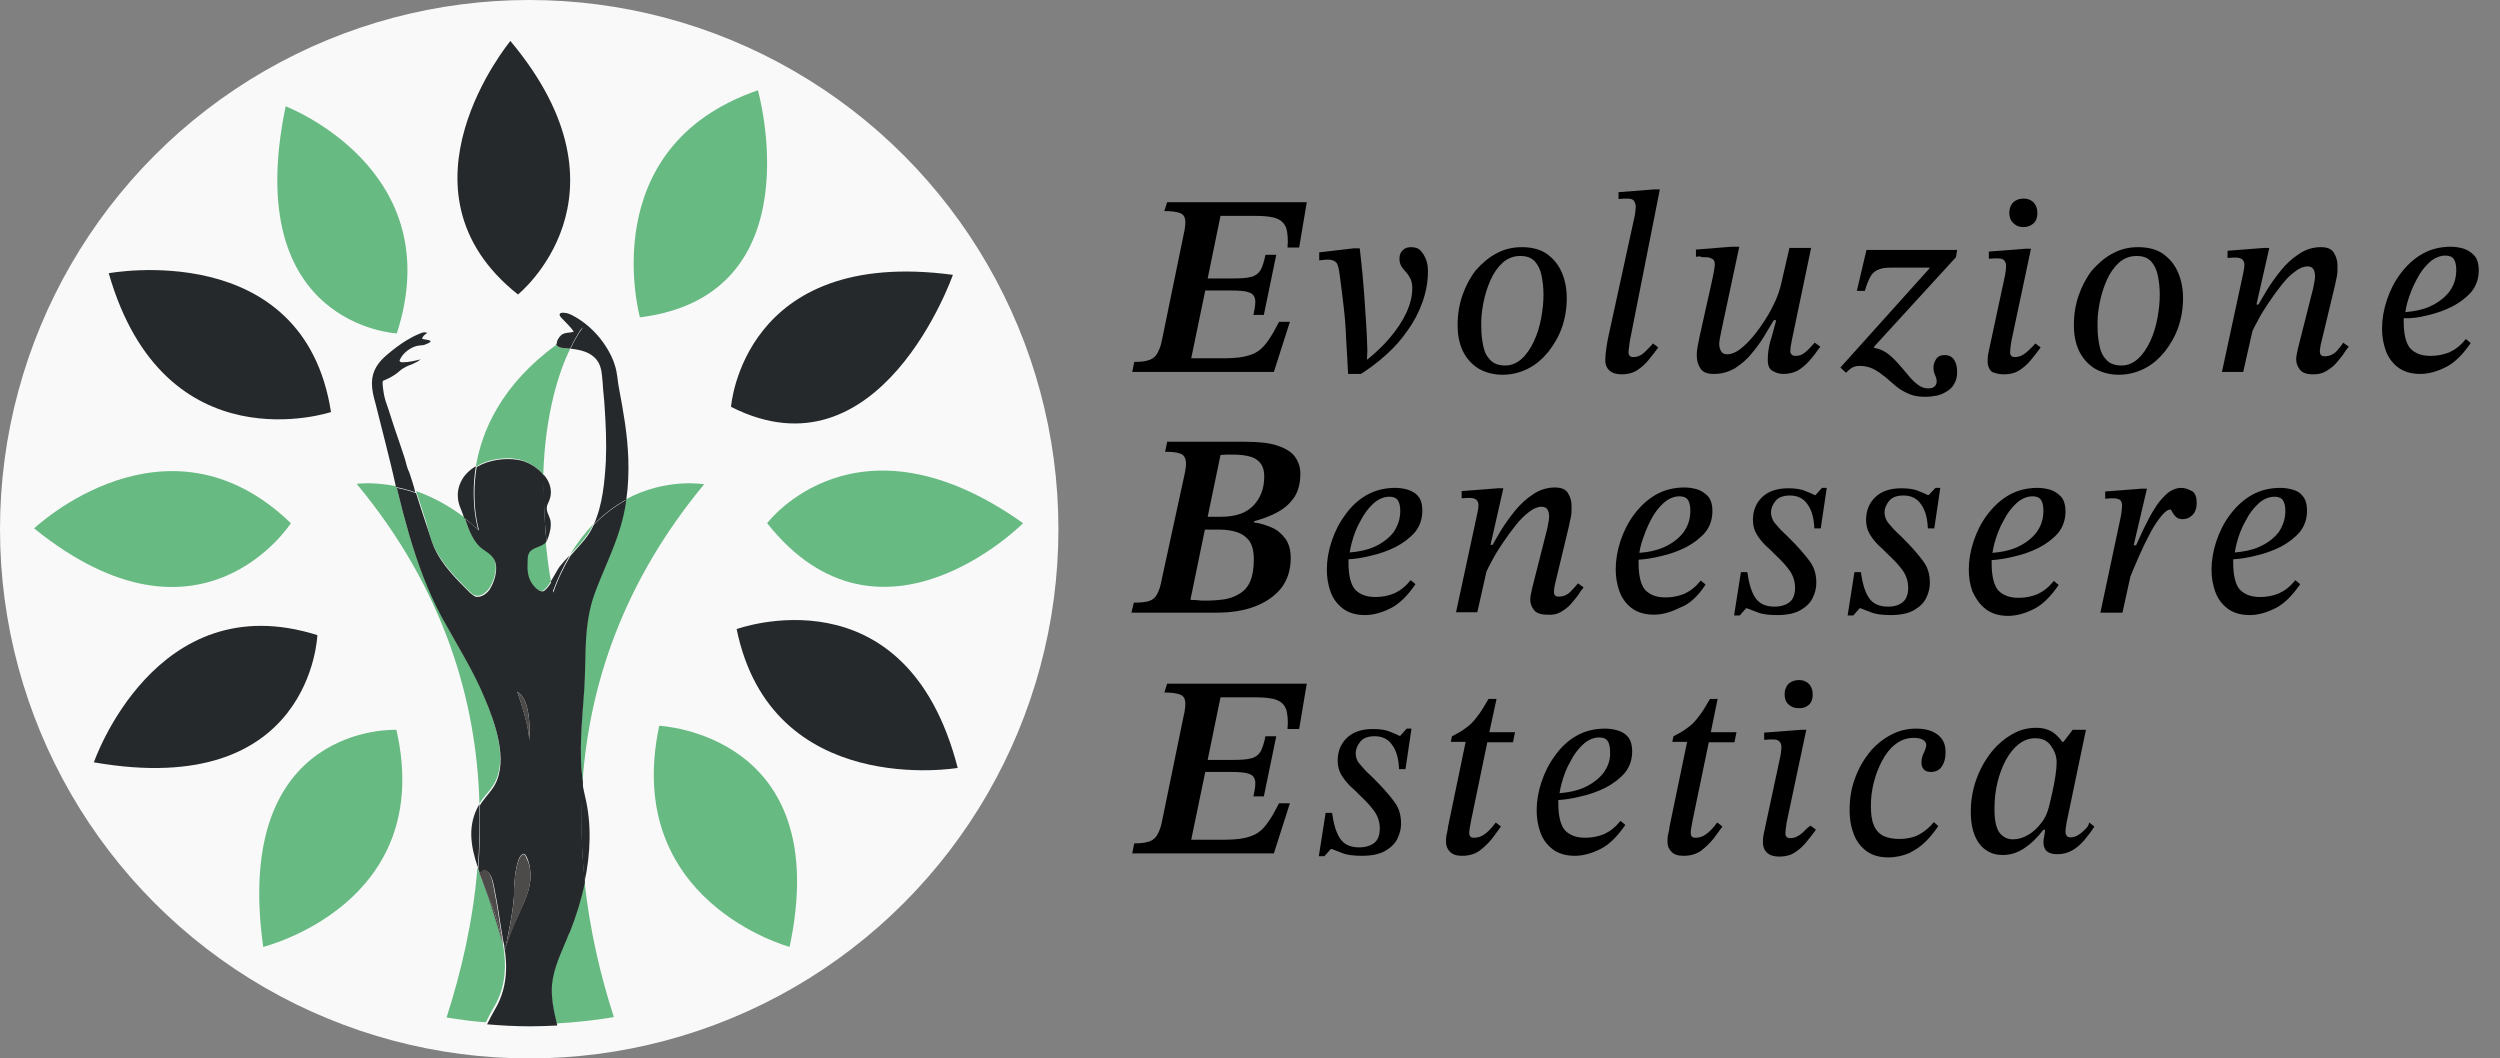
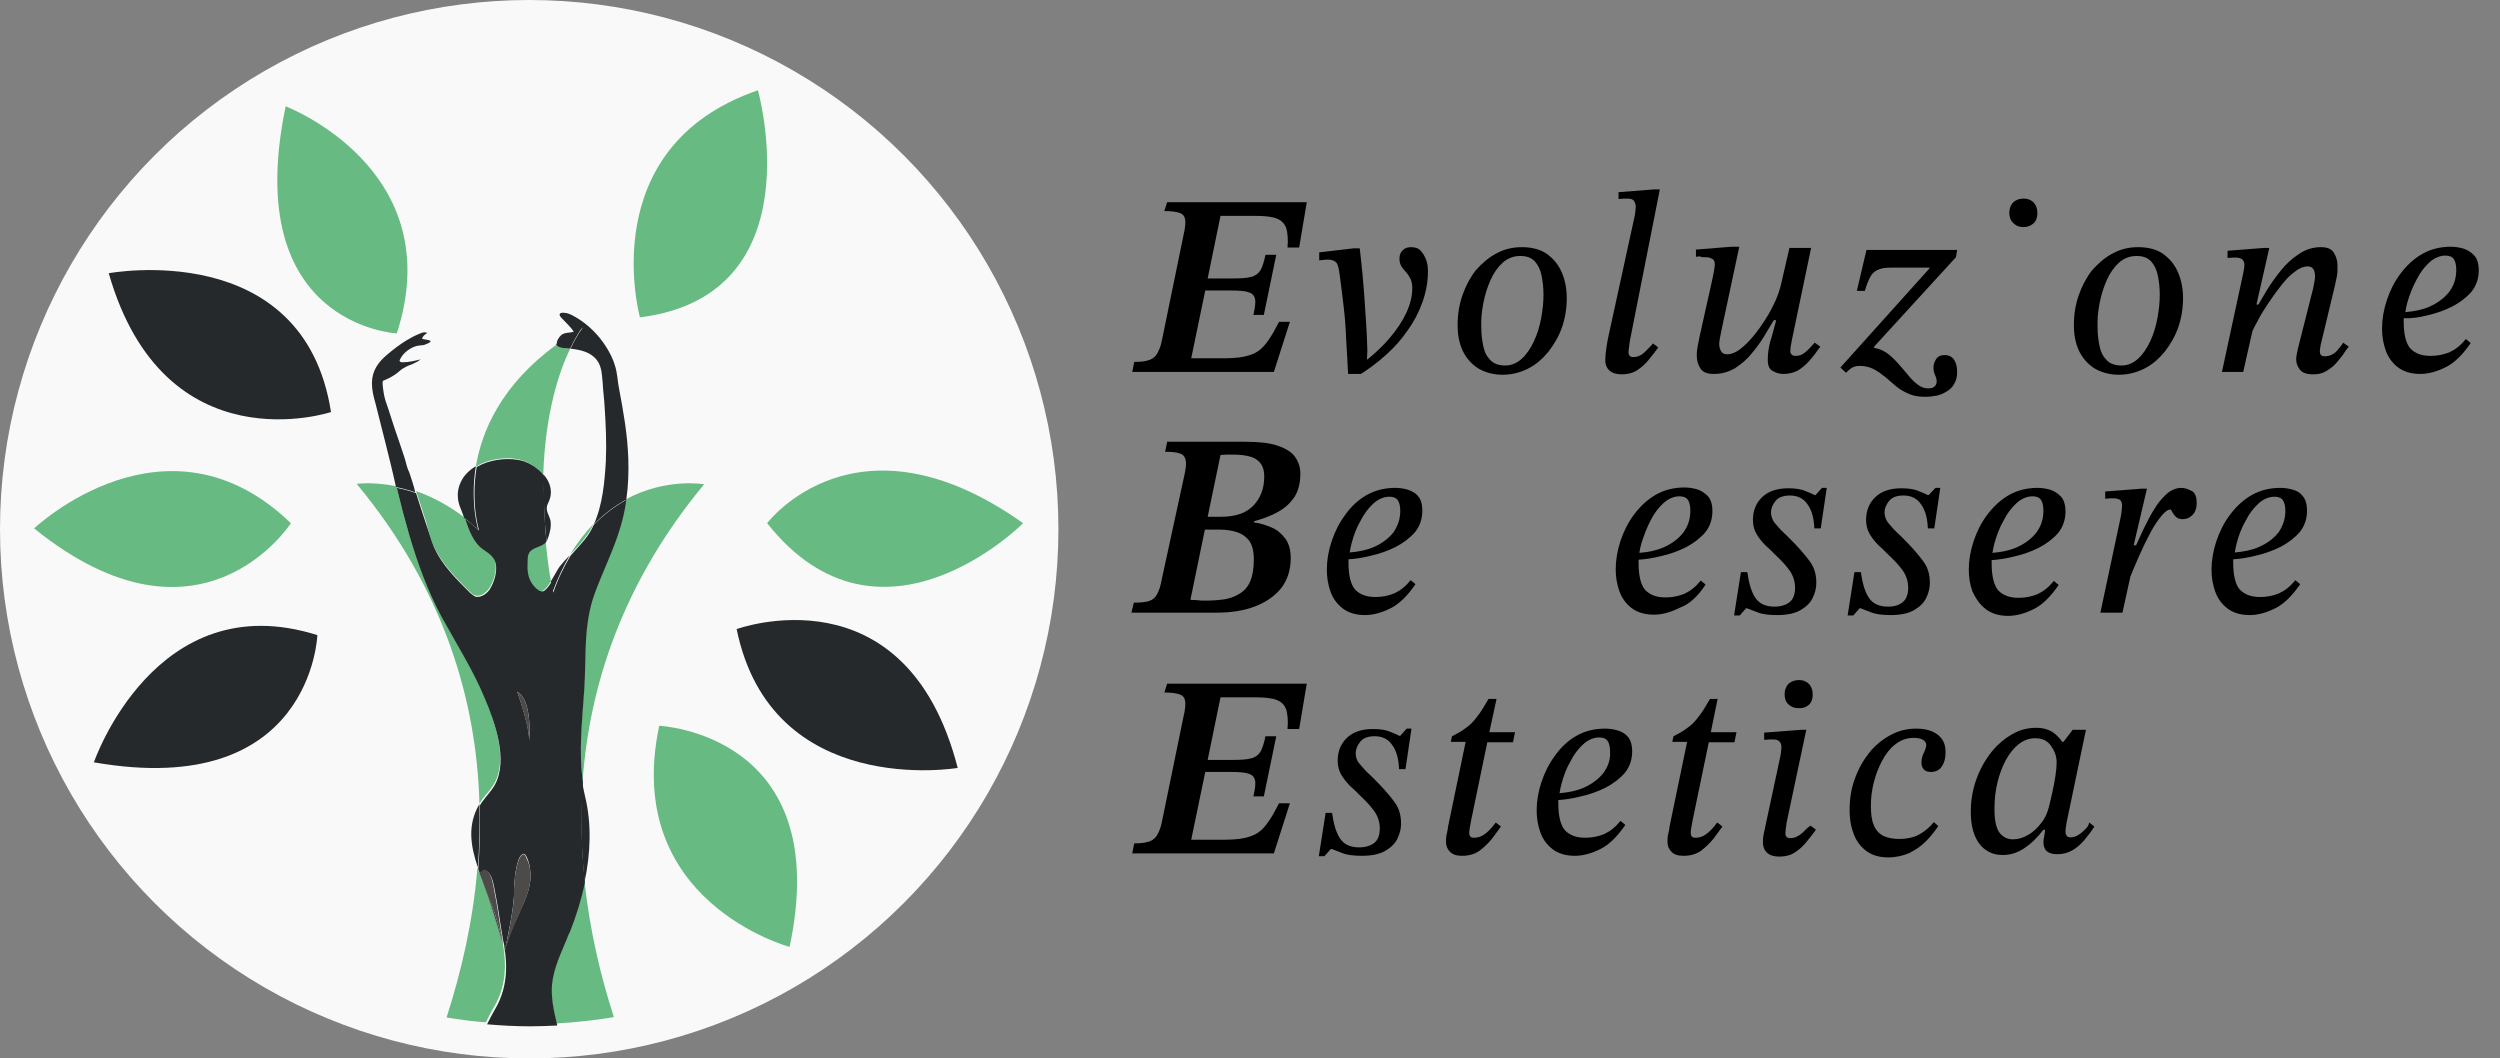
<svg xmlns="http://www.w3.org/2000/svg" version="1.1" id="Livello_2" x="0px" y="0px" viewBox="0 0 623.1 263.8" overflow="visible" xml:space="preserve">
  <rect x="0" y="0" width="623.1" height="263.8" fill="#808080" stroke="none" />
  <circle fill="#F9F9F9" cx="131.9" cy="131.9" r="131.9" />
  <g>
    <path fill="none" d="M150.6,101.5c-0.1-2.1-0.4-4.1-0.5-6.2c-0.1-1.9-0.2-3.9-1.4-5.5c-1.6-2.1-4.1-2.6-6.6-2.9   c-2.7,5.6-6.2,15.9-6.7,31.4c1.6,1.9,2.3,4.4,1.1,6.8c-0.9,2,0.1,2.7,0.5,4.5c0.2,0.7,0.1,1.4,0,2.1c-0.2,1.1-0.5,2.1-1.1,3   c0,0,0,0-0.1,0.1c0.3,3.2,0.7,6.5,1.3,10c0.9-1.5,1.8-3.2,2.3-3.8c0.8-1,1.6-1.9,2.5-2.8c1.8-3,3.8-5.5,5.8-7.6   c2.2-4.8,2.7-10.7,3-15.7C151.1,110.5,151,106,150.6,101.5z" />
    <path fill="none" d="M131.9,8.5C63.8,8.5,8.6,63.6,8.5,131.7c0.1-0.1,33-31.2,64-1.3c0,0-22.4,34.8-64,1.3c0,0.1,0,0.1,0,0.2   c0,61.2,44.5,111.9,102.9,121.7c3.6-11.2,6.5-23.9,7.7-37.4c-1.8-5.3-2.6-10.6,0.4-15.8c-0.7-25.6-8.7-53.3-30.6-79.7   c0,0,4-0.7,9.9,0.6c-0.9-3.6-1.7-7.2-2.6-10.9c-0.8-3.3-1.7-6.6-2.5-9.9c-0.4-1.7-0.8-3.4-0.9-5.1c0-3.1,1.6-5.2,3.9-7.2   c1.5-1.2,3-2.4,4.6-3.4c0.8-0.5,1.7-1,2.6-1.4c0.8-0.4,1.8-1,2.7-0.5c-0.5,0.1-1.2,0.8-1.3,1.4c0.6,0.3,1.6,0.2,2.1,0.6   c0.4,0.2-1.6,1-1.7,1c-0.8,0.1-1.5,0.1-2.3,0.4c-1.5,0.6-2.9,1.7-3.6,3.2c-0.1,0.1-0.1,0.2-0.1,0.3c0,0.3,0.4,0.4,0.7,0.4   c1.6,0.1,3.2-0.3,4.8-0.8c-0.3,0.1-0.7,0.5-1,0.6c-0.4,0.2-0.8,0.4-1.2,0.6c-0.8,0.4-1.7,0.7-2.4,1.1c-0.8,0.5-1.4,1.1-2.1,1.6   c-0.9,0.6-1.9,1.1-2.9,1.5c-0.4,0.1,0.2,3.5,0.3,3.9c0.3,1.4,0.8,2.8,1.3,4.1c0.8,2.5,1.6,5,2.5,7.5c0.4,1.2,0.8,2.4,1.2,3.6   c0.4,1.2,0.7,2.6,1.2,3.7c0.5,1.6,1.1,3.2,1.6,4.8c3.7,1.3,7.9,3.3,12.1,6.6c-0.3-1-0.7-2-1.1-2.9c-0.7-1.6-0.7-3.5-0.1-5.2   c0.7-2.1,2.2-3.7,4.1-4.8c1.5-9,6.4-20.3,20.1-30.4c0,0,0,0,0,0c-0.3-0.8,0.5-1.9,1.1-2.4c1-0.7,2.1-0.5,3.1-0.8   c-0.8-1.3-2.1-2.4-3.1-3.5c-1-1.1-0.1-1.4,1-1.2c1.1,0.2,2.1,0.8,3,1.3c2.9,1.8,5.4,4.3,7.2,7.2c0.9,1.5,1.7,3.1,2.2,4.7   c0.6,1.8,0.6,3.8,1,5.7c1.1,5.7,2.1,11.5,2.3,17.4c0.1,3.4,0,6.8-0.5,10.2c10.1-5.5,19.6-3.8,19.6-3.8   c-20.3,24.5-28.7,50.1-30.3,74.1c0.2,1.2,0.4,2.4,0.7,3.6c1.6,7,1.3,14.3-0.1,21.4c1.3,12.2,4,23.5,7.3,33.7   c58.1-10,102.3-60.7,102.3-121.6C255.3,63.7,200.1,8.5,131.9,8.5z M27.1,68.1c0,0,48.7-9.1,55.4,34.6   C82.4,102.8,41,116.5,27.1,68.1z M23.4,190c0,0,15.3-44.5,55.8-31.7C79.1,158.3,77.7,199.5,23.4,190z M98.8,181.9   c9.9,43.5-33.2,54.1-33.2,54.1C57.8,180,98.8,181.9,98.8,181.9z M98.9,83.1c0,0-39.1-1.9-27.7-56.6C71.2,26.5,112.2,42.1,98.9,83.1   z M129.1,73.4c-32.7-26-1.9-63.2-1.9-63.2C159.6,48.9,129.1,73.4,129.1,73.4z M237.5,68.5c0,0-18.1,51.8-55.3,32.9   C182.2,101.5,185.1,61.6,237.5,68.5z M255,130.4c0,0-35.5,35.7-63.8,0C191.2,130.4,213.4,100.9,255,130.4z M159.5,79.1   c0,0-11.8-42.5,29.4-56.6C188.9,22.5,203.4,73.6,159.5,79.1z M196.9,236c0,0-41.8-11.2-32.5-55.1   C164.3,180.9,208.1,182.8,196.9,236z M183.6,156.8c0,0,42.2-15.5,55.1,34.6C238.7,191.4,192.2,199.3,183.6,156.8z" />
    <path fill="#67BA82" d="M125.4,235.6c-0.2-0.5-2.2-8.3-4.8-15.1c-0.6-1.4-1.1-2.8-1.6-4.3c-1.1,13.6-4.1,26.2-7.7,37.4   c3.2,0.5,6.5,1,9.8,1.2c0.6-1.2,1.2-2.4,1.9-3.6C126,246.3,126.3,240.9,125.4,235.6z" />
    <path fill="#67BA82" d="M148.1,147.9c-2.9,8-2,15.9-2.6,24.2c-0.5,7.5-1.3,15.2-0.3,22.7c1.7-24,10-49.6,30.3-74.1   c0,0-9.5-1.7-19.6,3.8c-0.3,2.3-0.8,4.7-1.5,6.9C152.8,137.1,150.1,142.4,148.1,147.9z" />
    <path fill="#67BA82" d="M145.7,134.2c0.9-1.1,1.6-2.3,2.2-3.6c-2,2.1-4,4.6-5.8,7.6C143.3,137,144.6,135.7,145.7,134.2z" />
    <path fill="#67BA82" d="M128.8,114.4c2.4,0.4,5,1.9,6.6,3.9c0.5-15.5,4-25.8,6.7-31.4c-0.4,0-0.8-0.1-1.1-0.1c-0.9-0.1-2,0-2.3-0.9   c-13.7,10-18.6,21.4-20.1,30.4C121.7,114.4,125.7,113.9,128.8,114.4z" />
    <path fill="#67BA82" d="M108,135.9c2,4.5,5.6,8.1,9.1,11.6c0.4,0.4,0.8,0.8,1.3,0.9c1.5,0.5,3.1-1,3.8-2.2c0.9-1.6,1.6-3.9,1.3-5.8   c-0.3-1.8-1.6-2.7-3.1-3.7c-2.5-1.7-3.6-4.8-4.6-7.7c-4.2-3.2-8.4-5.3-12.1-6.6c0.9,2.7,1.8,5.4,2.6,8   C106.8,132.4,107.3,134.2,108,135.9z" />
    <path fill="#67BA82" d="M123.3,195.1c3.3-6.2-0.1-15.5-2.6-21.5c-2.9-7-7.1-13.3-10.6-20c-3.6-6.6-6.2-13.8-8.3-21   c-1.1-3.8-2.1-7.6-3-11.4c-5.9-1.2-9.9-0.6-9.9-0.6c21.9,26.4,29.9,54.2,30.6,79.7c0.2-0.4,0.5-0.7,0.7-1.1   C121.2,197.9,122.5,196.6,123.3,195.1z" />
    <path fill="#67BA82" d="M141.9,232.3c-0.2,0.5-0.4,1.1-0.7,1.6c-1.5,3.6-3.4,7.3-3.7,11.3c-0.3,3.2,0.4,6.6,1.1,9.9   c4.9-0.3,9.7-0.8,14.4-1.6c-3.3-10.2-6-21.6-7.3-33.7C144.8,224.1,143.5,228.3,141.9,232.3z" />
    <path fill="#67BA82" d="M131.6,137.9c-0.2,0.6-0.3,1.2-0.3,1.9c0,1-0.1,1.9,0.1,2.9c0.3,1.5,1,2.9,2.1,3.9c0.4,0.4,0.9,0.7,1.5,0.7   c0.6,0,1.5-1.1,2.3-2.4c-0.6-3.5-1-6.8-1.3-10C134.9,136.3,132.3,136.2,131.6,137.9z" />
    <path fill="#26292B" d="M119.5,200.4c-3.1,5.2-2.2,10.5-0.4,15.8C119.5,211.1,119.6,205.8,119.5,200.4z" />
    <path fill="#26292B" d="M142.2,86.9c2.5,0.3,5,0.8,6.6,2.9c1.2,1.6,1.2,3.6,1.4,5.5c0.1,2.1,0.4,4.1,0.5,6.2   c0.3,4.5,0.5,9,0.3,13.5c-0.3,5-0.8,10.9-3,15.7c2.6-2.7,5.4-4.7,8.1-6.2c0.5-3.4,0.6-6.8,0.5-10.2c-0.2-5.9-1.2-11.6-2.3-17.4   c-0.4-1.9-0.4-3.8-1-5.7c-0.5-1.7-1.3-3.3-2.2-4.7c-1.8-2.9-4.3-5.4-7.2-7.2c-0.9-0.5-1.9-1.2-3-1.3c-1.1-0.2-2,0.1-1,1.2   c1,1.1,2.4,2.3,3.1,3.5c-1.1,0.3-2.2,0.1-3.1,0.8c-0.6,0.5-1.3,1.6-1.1,2.4c0,0,0,0,0,0c2-1.5,4.2-2.9,6.6-4.3   C145.3,81.5,143.9,83.3,142.2,86.9z" />
    <path fill="#26292B" d="M137.3,144.9c0.1,0.9,0.3,1.8,0.4,2.7c1.3-3.5,2.8-6.6,4.3-9.2c-0.9,0.9-1.7,1.8-2.5,2.8   C139.1,141.7,138.2,143.4,137.3,144.9z" />
    <path fill="#26292B" d="M118.6,116.2c-1.9,1.1-3.4,2.7-4.1,4.8c-0.6,1.7-0.5,3.6,0.1,5.2c0.4,0.9,0.7,1.9,1.1,2.9   c1.2,0.9,2.3,1.9,3.5,2.9C119.2,132.1,117.1,125.4,118.6,116.2z" />
    <path fill="#26292B" d="M137.2,131.8c0.1-0.7,0.1-1.4,0-2.1c-0.5-1.8-1.5-2.6-0.5-4.5c1.2-2.5,0.5-4.9-1.1-6.8   c-0.2,5,0,10.5,0.6,16.5c0,0,0,0,0.1-0.1C136.7,133.9,137,132.9,137.2,131.8z" />
    <path fill="#26292B" d="M145.7,219.8c1.5-7.1,1.8-14.5,0.1-21.4c-0.3-1.2-0.5-2.4-0.7-3.6C144.6,203.4,144.9,211.8,145.7,219.8z" />
    <path fill="#26292B" d="M102,117.7c-0.6-1.1-0.8-2.5-1.2-3.7c-0.4-1.2-0.8-2.4-1.2-3.6c-0.9-2.5-1.7-5-2.5-7.5   c-0.4-1.4-1-2.7-1.3-4.1c-0.1-0.4-0.7-3.8-0.3-3.9c1-0.4,2-0.9,2.9-1.5c0.8-0.5,1.4-1.2,2.1-1.6c0.8-0.5,1.6-0.8,2.4-1.1   c0.4-0.2,0.8-0.4,1.2-0.6c0.3-0.2,0.7-0.6,1-0.6c-1.6,0.4-3.2,0.8-4.8,0.8c-0.3,0-0.7-0.1-0.7-0.4c0-0.1,0-0.2,0.1-0.3   c0.7-1.5,2.1-2.6,3.6-3.2c0.8-0.3,1.5-0.3,2.3-0.4c0.1,0,2-0.7,1.7-1c-0.5-0.4-1.5-0.3-2.1-0.6c0.1-0.5,0.8-1.2,1.3-1.4   c-0.9-0.5-1.9,0.2-2.7,0.5c-0.9,0.4-1.7,0.9-2.6,1.4c-1.6,1-3.2,2.2-4.6,3.4c-2.3,1.9-3.9,4.1-3.9,7.2c0,1.7,0.4,3.4,0.9,5.1   c0.8,3.3,1.7,6.6,2.5,9.9c0.9,3.6,1.8,7.2,2.6,10.9c1.5,0.3,3.1,0.7,4.8,1.3C103.1,120.9,102.5,119.3,102,117.7z" />
    <path fill="#26292B" d="M137.6,245.3c0.4-4,2.2-7.7,3.7-11.3c0.2-0.5,0.4-1.1,0.7-1.6c1.6-4,2.9-8.2,3.8-12.5   c-0.9-8-1.1-16.4-0.5-25c-1.1-7.5-0.2-15.2,0.3-22.7c0.6-8.3-0.3-16.1,2.6-24.2c2-5.5,4.7-10.8,6.4-16.5c0.7-2.3,1.2-4.6,1.5-6.9   c-2.7,1.5-5.5,3.5-8.1,6.2c-0.6,1.3-1.3,2.5-2.2,3.6c-1.1,1.4-2.4,2.7-3.6,4.1c-1.6,2.7-3.1,5.7-4.3,9.2c-0.2-0.9-0.3-1.8-0.4-2.7   c-0.8,1.3-1.7,2.4-2.3,2.4c-0.6,0-1.1-0.4-1.5-0.7c-1.1-1-1.9-2.4-2.1-3.9c-0.2-1-0.1-1.9-0.1-2.9c0-0.6,0-1.3,0.3-1.9   c0.7-1.7,3.3-1.5,4.4-3c-0.6-6.1-0.7-11.6-0.6-16.5c-1.7-2.1-4.3-3.6-6.6-3.9c-3.2-0.5-7.1,0-10.2,1.8c-1.5,9.2,0.6,15.8,0.6,15.8   c-1.2-1.1-2.3-2-3.5-2.9c1,2.9,2.1,6,4.6,7.7c1.5,1,2.8,1.9,3.1,3.7c0.3,1.9-0.4,4.2-1.3,5.8c-0.6,1.2-2.3,2.6-3.8,2.2   c-0.5-0.2-0.9-0.6-1.3-0.9c-3.4-3.4-7.1-7-9.1-11.6c-0.7-1.7-1.2-3.6-1.8-5.3c-0.9-2.7-1.8-5.4-2.6-8c-1.7-0.6-3.3-1-4.8-1.3   c0.9,3.8,1.9,7.6,3,11.4c2.1,7.2,4.7,14.4,8.3,21c3.6,6.6,7.7,13,10.6,20c2.5,5.9,5.9,15.3,2.6,21.5c-0.8,1.5-2.1,2.8-3.1,4.2   c-0.3,0.4-0.5,0.7-0.7,1.1c0.1,5.4,0,10.6-0.4,15.8c0.5,1.4,1,2.8,1.6,4.3c-0.4-1-0.7-1.9-1.1-2.9c0-0.1,0.2-0.3,0.3-0.4   c0.3-0.4,0.8-0.7,1.4-0.4c0.3,0.2,0.5,0.4,0.7,0.7c0.8,1.3,1,2.9,1.3,4.4c0.8,4,1.3,8.1,2,12.1c0.1,0.5,0.3,1.1,0.3,1.6   c0,0,0,0,0,0c0.9,5.3,0.6,10.7-2.4,15.7c-0.7,1.2-1.3,2.4-1.9,3.6c3.5,0.3,7.1,0.5,10.8,0.5c2.3,0,4.5-0.1,6.7-0.2   C138,251.9,137.3,248.5,137.6,245.3z M131.9,184.6c0-4.1-3-12.2-3-12.2C132.8,174.5,131.9,184.6,131.9,184.6z M132.2,218.9   c-0.1,2.1-0.8,4.1-1.6,6c-1.8,4.1-3.9,8.1-4.9,12.5c0.4-1.6,0.7-3.2,1-4.8c0.6-3,1.2-6.1,1.4-9.2c0.1-1.1,0.1-2.1,0.1-3.2   c0.1-1.3,0.2-2.6,0.5-3.9c0.2-1,0.6-2.9,1.5-3.4c0.6-0.4,1,0.5,1.2,1C132.1,215.5,132.3,217.3,132.2,218.9z" />
    <path fill="#26292B" d="M141,86.8c0.4,0,0.8,0.1,1.1,0.1c1.7-3.6,3.1-5.4,3.1-5.4c-2.4,1.4-4.6,2.8-6.6,4.3   C139.1,86.8,140.2,86.7,141,86.8z" />
-     <path fill="#67BA82" d="M65.6,236c0,0,43.1-10.6,33.2-54.1C98.8,181.9,57.8,180,65.6,236z" />
    <path fill="#26292B" d="M79.1,158.3C38.7,145.5,23.4,190,23.4,190C77.7,199.5,79.1,158.3,79.1,158.3z" />
    <path fill="#67BA82" d="M72.5,130.4c-31-29.9-63.9,1.2-64,1.3c0,0,0,0,0,0C50.1,165.3,72.5,130.4,72.5,130.4z" />
    <path fill="#26292B" d="M27.1,68.1c13.9,48.4,55.4,34.6,55.4,34.6C75.7,59,27.1,68.1,27.1,68.1z" />
    <path fill="#67BA82" d="M71.2,26.5C59.8,81.2,98.9,83.1,98.9,83.1C112.2,42.1,71.2,26.5,71.2,26.5z" />
-     <path fill="#26292B" d="M129.1,73.4c0,0,30.5-24.5-1.9-63.2C127.2,10.3,96.3,47.4,129.1,73.4z" />
    <path fill="#67BA82" d="M188.9,22.5c-41.2,14.2-29.4,56.6-29.4,56.6C203.4,73.6,188.9,22.5,188.9,22.5z" />
-     <path fill="#26292B" d="M237.5,68.5c-52.4-7-55.3,32.9-55.3,32.9C219.4,120.3,237.5,68.5,237.5,68.5z" />
    <path fill="#67BA82" d="M191.2,130.4c28.3,35.7,63.8,0,63.8,0C213.4,100.9,191.2,130.4,191.2,130.4z" />
    <path fill="#26292B" d="M183.6,156.8c8.7,42.5,55.1,34.6,55.1,34.6C225.8,141.3,183.6,156.8,183.6,156.8z" />
    <path fill="#67BA82" d="M164.3,180.9c-9.3,43.9,32.5,55.1,32.5,55.1C208.1,182.8,164.3,180.9,164.3,180.9z" />
    <path fill="#4D4A4A" d="M122.4,225c-0.5-1.5-1.2-3-1.8-4.5c2.5,6.9,4.6,14.6,4.8,15.1C124.8,232,123.6,228.4,122.4,225z" />
    <path fill="#4D4A4A" d="M125.4,235.6C125.4,235.6,125.4,235.6,125.4,235.6c0-0.5-0.2-1-0.2-1.5c-0.7-4-1.2-8.1-2-12.1   c-0.3-1.5-0.5-3.1-1.3-4.4c-0.2-0.3-0.4-0.5-0.7-0.7c-0.5-0.3-1,0-1.4,0.4c0,0-0.3,0.3-0.3,0.4c0.4,0.9,0.7,1.9,1.1,2.9   c0.6,1.5,1.2,3,1.8,4.5C123.6,228.4,124.8,232,125.4,235.6z" />
    <path fill="#4D4A4A" d="M130.2,213c-0.9,0.6-1.3,2.5-1.5,3.4c-0.3,1.3-0.4,2.6-0.5,3.9c-0.1,1.1-0.1,2.1-0.1,3.2   c-0.2,3.1-0.8,6.1-1.4,9.2c-0.3,1.6-0.7,3.2-1,4.8c1.1-4.4,3.2-8.4,4.9-12.5c0.8-1.9,1.5-3.9,1.6-6c0.1-1.7-0.1-3.4-0.9-4.9   C131.1,213.6,130.8,212.6,130.2,213z" />
    <path fill="#4D4A4A" d="M128.9,172.4c0,0,2.9,8.1,3,12.2C131.9,184.6,132.8,174.5,128.9,172.4z" />
  </g>
  <g>
    <path d="M290.2,52.6c1.8,0,3.1,0.2,3.9,0.5c0.8,0.3,1.2,0.9,1.3,1.7c0.1,0.8,0,2.1-0.4,3.7l-5.4,26.3c-0.3,1.6-0.8,2.7-1.3,3.5   c-0.5,0.8-1.3,1.3-2.1,1.5c-0.9,0.3-2.1,0.4-3.5,0.4l-0.5,2.5h35.3l4-12.5h-2.7c-1,1.9-1.8,3.4-2.6,4.5c-0.8,1.2-1.6,2.1-2.6,2.8   c-1,0.7-2.2,1.1-3.6,1.4c-1.4,0.3-3.3,0.4-5.5,0.4h-7.6l3.5-16.9h6.2c2.1,0,3.6,0.1,4.5,0.4c1,0.3,1.5,0.8,1.7,1.7   c0.2,0.8,0,2.2-0.4,4h2.6l3.1-15h-2.7c-0.3,1.7-0.8,3-1.2,3.8c-0.5,0.8-1.2,1.4-2.3,1.7c-1.1,0.3-2.6,0.4-4.7,0.4h-6.2l3.2-15.6   h8.6c2.5,0,4.3,0.2,5.5,0.7c1.2,0.5,1.9,1.3,2.3,2.4c0.3,1.1,0.5,2.7,0.3,4.8h2.9l1.9-11.3h-34.8L290.2,52.6z" />
    <path d="M354.2,62.6c-0.6-0.7-1.4-1-2.5-1c-0.8,0-1.5,0.2-2,0.7c-0.6,0.5-0.9,1.2-0.9,2.2c0,0.8,0.2,1.4,0.5,1.9   c0.3,0.5,0.7,0.9,1.1,1.4c0.4,0.4,0.8,1,1.1,1.6c0.3,0.6,0.5,1.4,0.5,2.4c0,2-0.5,4-1.5,6.2c-1,2.1-2.4,4.2-4.1,6.2   c-1.7,2-3.6,3.8-5.6,5.4h-0.1l0.1-2.3c-0.1-4.1-0.4-8.3-0.7-12.6c-0.3-4.4-0.7-8.6-1.2-12.8h-1.6l-8.5,1v2c0.9-0.1,1.6-0.2,2.1-0.2   c1.1,0,1.8,0.3,2.2,0.8c0.4,0.5,0.6,1.5,0.8,3c0.4,2.8,0.7,5.5,1,8c0.3,2.5,0.5,5.1,0.6,7.8c0.2,2.7,0.3,5.7,0.5,8.9h3.2   c2.2-1.4,4.3-3,6.3-4.8c2-1.8,3.8-3.8,5.3-6c1.6-2.2,2.8-4.5,3.7-7c0.9-2.5,1.4-5.1,1.4-7.8c0-0.9-0.1-1.8-0.4-2.7   C355.2,64.1,354.8,63.3,354.2,62.6z" />
    <path d="M368.4,91.8c1.7,1,3.7,1.6,6.1,1.6c2.2,0,4.3-0.5,6.3-1.5s3.6-2.4,5.1-4.2c1.4-1.8,2.6-3.8,3.4-6.1   c0.8-2.3,1.2-4.7,1.2-7.3c0-2.3-0.4-4.4-1.2-6.3c-0.8-1.9-2-3.4-3.6-4.6c-1.6-1.2-3.8-1.8-6.4-1.8c-2.3,0-4.4,0.5-6.4,1.6   c-1.9,1-3.6,2.5-5.1,4.2c-1.4,1.8-2.5,3.9-3.3,6.2c-0.8,2.3-1.2,4.8-1.2,7.4c0,2.5,0.4,4.6,1.3,6.5   C365.5,89.3,366.7,90.7,368.4,91.8z M369.7,75.6c0.4-2.1,1-4,1.8-5.8c0.8-1.8,1.8-3.2,3-4.3s2.7-1.7,4.4-1.7c1.6,0,2.7,0.4,3.6,1.3   c0.8,0.9,1.4,2,1.7,3.5c0.3,1.4,0.5,3.1,0.5,4.8c0,1.9-0.2,3.9-0.6,6c-0.4,2.1-1,4-1.8,5.7s-1.8,3.2-3,4.3   c-1.2,1.1-2.6,1.7-4.1,1.7c-1.6,0-2.8-0.4-3.7-1.3c-0.9-0.9-1.5-2-1.8-3.5s-0.5-2.9-0.5-4.5C369.1,79.7,369.3,77.7,369.7,75.6z" />
    <path d="M404.2,93.3c1.4,0,2.7-0.3,3.8-1c1.1-0.7,2.1-1.6,2.9-2.6c0.9-1.1,1.7-2.1,2.4-3.1l-1.3-1c-0.5,0.6-1.2,1.3-2,2.1   c-0.8,0.8-1.8,1.3-2.9,1.3c-0.4,0-0.7-0.1-0.9-0.3c-0.2-0.2-0.3-0.5-0.3-0.9c0-0.2,0-0.6,0.1-1.1c0.1-0.5,0.1-1.1,0.2-1.6l7.5-37.9   h-1.4l-8.9,0.7v1.7c0.9-0.1,1.6-0.1,2.2-0.1c0.9,0,1.4,0.2,1.7,0.6c0.2,0.4,0.4,0.9,0.4,1.3c0,0.5-0.1,1.2-0.2,2.1L401,83.3   c-0.2,0.8-0.4,1.9-0.6,3.2c-0.2,1.3-0.3,2.4-0.3,3.3c0,1.1,0.4,2,1.1,2.6C401.9,93,402.9,93.3,404.2,93.3z" />
    <path d="M425.1,64.1c0.6,0,1.1,0.1,1.6,0.4c0.5,0.2,0.7,0.7,0.7,1.4c0,0.4-0.1,0.9-0.2,1.6c-0.1,0.6-0.3,1.5-0.5,2.5l-3.1,13.9   c-0.1,0.4-0.2,1.1-0.4,2c-0.2,0.9-0.3,1.8-0.3,2.7c0,1.2,0.3,2.3,0.9,3.2c0.6,1,1.7,1.4,3.4,1.4c1.9,0,3.6-0.5,5.2-1.4   c1.5-1,2.9-2.1,4.1-3.6c1.2-1.4,2.3-2.9,3.2-4.4c0.9-1.5,1.7-2.8,2.4-4h0.6c-0.6,2.1-1,3.9-1.5,5.4c-0.4,1.5-0.6,3-0.6,4.5   c0,1.4,0.4,2.4,1.3,2.8c0.9,0.5,1.7,0.7,2.6,0.7c1.3,0,2.5-0.3,3.5-0.8c1-0.6,2-1.4,2.9-2.4c0.9-1,1.8-2.2,2.8-3.6l-1.4-1   c-1,1.1-1.8,2-2.5,2.5c-0.7,0.6-1.5,0.8-2.2,0.8c-0.5,0-0.9-0.1-1.1-0.4c-0.2-0.2-0.3-0.5-0.3-0.7c0-0.5,0.1-1.4,0.4-2.8l4.8-23   h-5.4l-2.1,9.1c-0.3,1.2-0.7,2.5-1.4,4.1c-0.7,1.5-1.5,3.1-2.5,4.6c-1,1.6-2,3-3.1,4.3c-1.1,1.3-2.2,2.4-3.3,3.2   c-1.1,0.8-2.1,1.2-3.1,1.2c-0.7,0-1.2-0.2-1.5-0.7c-0.3-0.5-0.5-1.1-0.5-1.9c0-0.6,0.2-1.6,0.5-3.1l4.5-21.1h-2l-8.8,0.7v1.8   c0.3,0,0.7-0.1,1-0.1C424.3,64.2,424.7,64.1,425.1,64.1z" />
    <path d="M487.5,64.1l0.3-1.8h-22.6l-2.4,10.2h2c0.4-1.5,0.9-2.6,1.3-3.4c0.4-0.8,1-1.4,1.8-1.8c0.8-0.4,1.9-0.6,3.4-0.6h9.6v0.2   l-22.2,24.7l1.4,1.3c0.7-0.7,1.3-1.2,1.8-1.4c0.5-0.2,1-0.3,1.7-0.3c1.3,0,2.4,0.3,3.4,0.8c1,0.5,1.9,1.2,2.8,1.9   c0.9,0.8,1.8,1.5,2.7,2.3c0.9,0.8,2,1.4,3.1,1.9c1.1,0.5,2.5,0.8,4.1,0.8c1,0,2-0.1,3-0.3c1-0.2,1.8-0.6,2.6-1.1   c0.8-0.5,1.4-1.1,1.8-1.9c0.5-0.8,0.7-1.8,0.7-3c0-1.3-0.3-2.2-0.8-3c-0.5-0.7-1.3-1.1-2.3-1.1c-1.1,0-1.8,0.4-2.2,1.1   c-0.4,0.7-0.6,1.3-0.6,1.8c0,0.8,0.1,1.5,0.4,2.1c0.3,0.6,0.4,1.1,0.4,1.6c0,0.5-0.2,0.9-0.5,1.2c-0.3,0.3-0.8,0.5-1.6,0.5   c-1,0-1.8-0.3-2.7-1s-1.6-1.4-2.4-2.4c-0.8-1-1.6-1.9-2.5-2.9s-1.7-1.8-2.7-2.5c-1-0.7-2-1.1-3.2-1.3v-0.3L487.5,64.1z" />
-     <path d="M499.5,93.3c1.4,0,2.7-0.3,3.8-1c1.1-0.7,2.1-1.6,2.9-2.6c0.9-1.1,1.7-2.1,2.4-3.1l-1.3-1c-0.5,0.6-1.2,1.3-2.1,2.1   c-0.9,0.8-1.9,1.3-3,1.3c-0.8,0-1.2-0.4-1.2-1.2c0-0.5,0.1-1.4,0.3-2.7l4.9-23.1h-1.4l-9.1,0.7v1.8c0.9-0.1,1.6-0.1,2.2-0.1   c0.9,0,1.4,0.2,1.7,0.6c0.3,0.4,0.4,0.8,0.4,1.3c0,0.6-0.1,1.2-0.2,2l-3.3,15.4c-0.4,1.9-0.7,3.3-0.9,4.2c-0.2,0.9-0.2,1.6-0.2,2.2   c0,1.1,0.4,2,1.1,2.6C497.2,93,498.2,93.3,499.5,93.3z" />
    <path d="M504.3,56.6c1,0,1.8-0.3,2.5-0.9c0.7-0.6,1-1.5,1-2.6c0-1.1-0.3-1.9-0.9-2.6c-0.6-0.6-1.4-1-2.5-1c-1.1,0-1.9,0.3-2.6,0.9   c-0.6,0.6-1,1.5-1,2.6c0,1.1,0.3,2,1,2.6C502.5,56.3,503.3,56.6,504.3,56.6z" />
    <path d="M522,91.8c1.7,1,3.7,1.6,6.1,1.6c2.2,0,4.3-0.5,6.3-1.5s3.6-2.4,5.1-4.2c1.4-1.8,2.6-3.8,3.4-6.1c0.8-2.3,1.2-4.7,1.2-7.3   c0-2.3-0.4-4.4-1.2-6.3c-0.8-1.9-2-3.4-3.6-4.6c-1.6-1.2-3.8-1.8-6.4-1.8c-2.3,0-4.4,0.5-6.4,1.6c-1.9,1-3.6,2.5-5.1,4.2   c-1.4,1.8-2.5,3.9-3.3,6.2c-0.8,2.3-1.2,4.8-1.2,7.4c0,2.5,0.4,4.6,1.3,6.5C519.1,89.3,520.3,90.7,522,91.8z M523.3,75.6   c0.4-2.1,1-4,1.8-5.8c0.8-1.8,1.8-3.2,3-4.3c1.2-1.1,2.7-1.7,4.4-1.7c1.6,0,2.7,0.4,3.6,1.3c0.8,0.9,1.4,2,1.7,3.5   c0.3,1.4,0.5,3.1,0.5,4.8c0,1.9-0.2,3.9-0.6,6c-0.4,2.1-1,4-1.8,5.7s-1.8,3.2-3,4.3c-1.2,1.1-2.6,1.7-4.1,1.7   c-1.6,0-2.8-0.4-3.7-1.3c-0.9-0.9-1.5-2-1.8-3.5s-0.5-2.9-0.5-4.5C522.7,79.7,522.9,77.7,523.3,75.6z" />
    <path d="M582.3,87.6c-0.8,0.8-1.8,1.2-2.9,1.2c-0.8,0-1.2-0.4-1.2-1.2c0-0.4,0.1-0.9,0.2-1.6l3.6-15c0.1-0.5,0.2-1.1,0.4-1.9   c0.2-0.8,0.2-1.8,0.2-2.9c0-1.2-0.3-2.2-0.9-3.2c-0.6-1-1.7-1.4-3.3-1.4c-1.9,0-3.8,0.6-5.4,1.7c-1.7,1.1-3.2,2.5-4.5,4.1   c-1.3,1.6-2.5,3.3-3.5,4.9c-0.8,1.4-1.5,2.6-2.1,3.6h-0.5l3.2-14.1h-1.4l-9,0.7v1.8c1-0.1,1.7-0.1,2.1-0.1c0.7,0,1.3,0.2,1.6,0.5   c0.3,0.3,0.5,0.7,0.5,1.3c0,0.5-0.1,1.2-0.3,2.1l-5.3,24.6h5.3l2.3-10.2c0.3-0.7,0.8-1.6,1.4-2.7c0.7-1.4,1.6-2.8,2.6-4.3   c1-1.5,2.1-3,3.2-4.4c1.1-1.4,2.2-2.6,3.4-3.4c1.1-0.9,2.2-1.3,3.1-1.3c0.7,0,1.2,0.2,1.5,0.7c0.3,0.5,0.4,1.1,0.4,1.8   c0,0.6-0.2,1.7-0.5,3.1l-3.8,15c0,0.2-0.1,0.5-0.2,1c-0.1,0.5-0.2,1-0.2,1.5c0,1,0.3,1.8,0.9,2.6c0.6,0.8,1.7,1.2,3.3,1.2   c1.2,0,2.2-0.2,3.1-0.7s1.7-1.1,2.4-1.8c0.7-0.8,1.3-1.5,1.9-2.3c0.5-0.8,1-1.5,1.5-2.1l-1.4-1C583.7,86,583.1,86.7,582.3,87.6z" />
    <path d="M605,78.6c2.2-0.5,4.2-1.2,6.2-2.2c1.9-1,3.5-2.2,4.8-3.7c1.2-1.5,1.8-3.3,1.8-5.3c0-1.7-0.4-3-1.2-3.8   c-0.8-0.8-1.7-1.4-2.8-1.7c-1.1-0.3-2.1-0.4-3-0.4c-2.6,0-5,0.6-7.1,1.8c-2.1,1.2-3.9,2.9-5.4,4.9c-1.5,2-2.6,4.2-3.4,6.6   s-1.2,4.8-1.2,7.1c0,1.9,0.3,3.7,0.9,5.4c0.6,1.7,1.6,3.1,3,4.2c1.4,1.1,3.3,1.7,5.6,1.7c2.1,0,4.2-0.6,6.4-1.7   c2.2-1.1,4.2-3.1,6.2-6l-1.2-1c-1.3,1.6-2.6,2.6-4.1,3.3c-1.5,0.6-3,0.9-4.7,0.9c-2.2,0-3.8-0.6-5-1.8c-1.1-1.2-1.7-3.5-1.7-6.7   c0-0.3,0-0.6,0-0.9C601.1,79.4,603,79.1,605,78.6z M602.3,69.7c0.9-1.8,2-3.2,3.2-4.3c1.2-1.1,2.6-1.7,4-1.7c1,0,1.7,0.3,2.1,0.9   c0.4,0.6,0.6,1.5,0.6,2.7c0,2.1-0.6,3.9-1.8,5.5c-1.2,1.5-2.8,2.7-4.8,3.6c-1.8,0.8-3.8,1.2-6.1,1.4c0.1-0.8,0.3-1.6,0.5-2.4   C600.6,73.3,601.4,71.4,602.3,69.7z" />
    <path d="M289.6,144.2c-0.3,1.7-0.7,3-1.2,3.9c-0.5,0.9-1.1,1.4-2,1.7c-0.9,0.3-2.2,0.4-3.8,0.4l-0.6,2.5h21.1c3.8,0,7-0.5,9.8-1.6   c2.8-1.1,4.9-2.6,6.5-4.6c1.5-2,2.3-4.5,2.3-7.4c0-1.9-0.4-3.5-1.3-4.8c-0.9-1.2-2-2.2-3.4-2.8c-1.4-0.6-2.9-1.1-4.5-1.3l0.1-0.3   c2.2-0.6,4.1-1.3,5.9-2.3c1.8-1,3.1-2.2,4.1-3.7c1-1.5,1.5-3.5,1.5-5.8c0-1.6-0.4-2.9-1.3-4.2c-0.8-1.2-2.3-2.1-4.3-2.8   c-2-0.7-4.7-1-8.2-1h-19.4l-0.5,2.5c1.6,0,2.7,0.1,3.6,0.4c0.8,0.2,1.3,0.8,1.5,1.6c0.2,0.8,0.1,2.1-0.3,3.8L289.6,144.2z    M305.8,113.3c0.4,0,0.9,0,1.4,0c1.9,0,3.5,0.2,4.7,0.6c1.2,0.4,2,1.1,2.5,1.9c0.5,0.8,0.7,1.8,0.7,3c0,2.9-0.9,5.3-2.7,7.2   s-4.5,2.8-8.1,2.8H301l3.2-15.4C304.8,113.4,305.3,113.3,305.8,113.3z M300.3,132h3.7c1.5,0,2.9,0.2,4.2,0.6s2.3,1.1,3.1,2.1   c0.8,1.1,1.2,2.6,1.2,4.7c0,2.3-0.3,4.1-0.9,5.5c-0.6,1.4-1.5,2.4-2.7,3.1c-1.1,0.7-2.5,1.2-3.9,1.4c-1.5,0.2-3,0.3-4.6,0.3   c-0.7,0-1.4,0-1.9-0.1c-0.5,0-1.1-0.1-1.8-0.1L300.3,132z" />
    <path d="M350.7,122c-1.1-0.3-2.1-0.4-3-0.4c-2.6,0-5,0.6-7.1,1.8s-3.9,2.9-5.3,4.9c-1.5,2-2.6,4.2-3.4,6.6s-1.2,4.8-1.2,7.1   c0,1.9,0.3,3.7,0.9,5.4c0.6,1.7,1.6,3.1,3,4.2c1.4,1.1,3.3,1.7,5.6,1.7c2.1,0,4.2-0.6,6.4-1.7c2.2-1.1,4.2-3.1,6.2-6l-1.2-1   c-1.3,1.6-2.6,2.6-4.1,3.3c-1.5,0.6-3,0.9-4.7,0.9c-2.2,0-3.8-0.6-5-1.8c-1.1-1.2-1.7-3.5-1.7-6.7c0-0.3,0-0.6,0-0.9   c1.8-0.1,3.6-0.4,5.6-0.9c2.2-0.5,4.2-1.2,6.2-2.2c1.9-1,3.5-2.2,4.8-3.7c1.2-1.5,1.8-3.3,1.8-5.3c0-1.7-0.4-3-1.2-3.8   C352.7,122.8,351.7,122.3,350.7,122z M347.3,132.7c-1.2,1.5-2.8,2.7-4.8,3.6c-1.8,0.8-3.8,1.2-6.1,1.4c0.1-0.8,0.3-1.6,0.5-2.4   c0.5-1.9,1.2-3.8,2.2-5.5c0.9-1.8,2-3.2,3.2-4.3s2.6-1.7,4-1.7c1,0,1.7,0.3,2.1,0.9c0.4,0.6,0.6,1.5,0.6,2.7   C349,129.3,348.4,131.1,347.3,132.7z" />
-     <path d="M388.9,152.6c0.9-0.5,1.7-1.1,2.4-1.8c0.7-0.8,1.3-1.5,1.9-2.3c0.5-0.8,1-1.5,1.5-2.1l-1.4-1c-0.5,0.6-1.1,1.3-1.9,2.1   c-0.8,0.8-1.8,1.2-2.9,1.2c-0.8,0-1.2-0.4-1.2-1.2c0-0.4,0.1-0.9,0.2-1.6l3.6-15c0.1-0.5,0.2-1.1,0.4-1.9c0.2-0.8,0.2-1.8,0.2-2.9   c0-1.2-0.3-2.2-0.9-3.2c-0.6-1-1.7-1.4-3.3-1.4c-1.9,0-3.8,0.6-5.4,1.7c-1.7,1.1-3.2,2.5-4.5,4.1c-1.3,1.6-2.5,3.3-3.5,4.9   c-0.8,1.4-1.5,2.6-2.1,3.6h-0.5l3.2-14.1h-1.4l-9,0.7v1.8c1-0.1,1.7-0.1,2.1-0.1c0.7,0,1.3,0.2,1.6,0.5c0.3,0.3,0.5,0.7,0.5,1.3   c0,0.5-0.1,1.2-0.3,2.1l-5.3,24.6h5.3l2.3-10.2c0.3-0.7,0.8-1.6,1.4-2.7c0.7-1.4,1.6-2.8,2.6-4.3c1-1.5,2.1-3,3.2-4.4   c1.1-1.4,2.2-2.5,3.4-3.4c1.1-0.9,2.2-1.3,3.1-1.3c0.7,0,1.2,0.2,1.5,0.7c0.3,0.5,0.4,1.1,0.4,1.8c0,0.6-0.2,1.7-0.5,3.1l-3.8,15   c0,0.2-0.1,0.5-0.2,1c-0.1,0.5-0.2,1-0.2,1.5c0,1,0.3,1.8,0.9,2.6c0.6,0.8,1.7,1.2,3.3,1.2C387,153.3,388,153.1,388.9,152.6z" />
    <path d="M425.1,145.7l-1.2-1c-1.3,1.6-2.6,2.6-4.1,3.3c-1.5,0.6-3,0.9-4.7,0.9c-2.2,0-3.8-0.6-5-1.8c-1.1-1.2-1.7-3.5-1.7-6.7   c0-0.3,0-0.6,0-0.9c1.8-0.1,3.6-0.4,5.6-0.9c2.2-0.5,4.2-1.2,6.2-2.2c1.9-1,3.5-2.2,4.8-3.7c1.2-1.5,1.8-3.3,1.8-5.3   c0-1.7-0.4-3-1.2-3.8c-0.8-0.8-1.7-1.4-2.8-1.7c-1.1-0.3-2.1-0.4-3-0.4c-2.6,0-5,0.6-7.1,1.8c-2.1,1.2-3.9,2.9-5.4,4.9   c-1.5,2-2.6,4.2-3.4,6.6c-0.8,2.4-1.2,4.8-1.2,7.1c0,1.9,0.3,3.7,0.9,5.4c0.6,1.7,1.6,3.1,3,4.2c1.4,1.1,3.3,1.7,5.6,1.7   c2.1,0,4.2-0.6,6.4-1.7C421.1,150.6,423.2,148.6,425.1,145.7z M411.4,129.7c0.9-1.8,2-3.2,3.2-4.3c1.2-1.1,2.6-1.7,4-1.7   c1,0,1.7,0.3,2.1,0.9c0.4,0.6,0.6,1.5,0.6,2.7c0,2.1-0.6,3.9-1.8,5.5c-1.2,1.5-2.8,2.7-4.8,3.6c-1.8,0.8-3.8,1.2-6.1,1.4   c0.1-0.8,0.3-1.6,0.5-2.4C409.8,133.3,410.5,131.4,411.4,129.7z" />
    <path d="M452.5,123.4h-0.2c-0.4-0.2-1.2-0.6-2.3-1c-1.1-0.5-2.6-0.7-4.3-0.7c-2.9,0-5.1,0.8-6.6,2.3c-1.5,1.5-2.2,3.4-2.2,5.6   c0,1.3,0.3,2.5,0.9,3.5s1.3,1.9,2.2,2.8c0.9,0.8,1.8,1.7,2.6,2.5c1.3,1.2,2.4,2.4,3.3,3.6s1.5,2.7,1.5,4.5c0,1.7-0.5,2.9-1.4,3.6   c-0.9,0.7-2.2,1.1-3.7,1.1c-2.2,0-3.8-0.7-4.8-2.2c-1-1.5-1.6-3.6-2-6.4h-1.6l-1.7,10.8h1.4l1.6-1.8h0.2c0.5,0.2,1.3,0.5,2.6,1   c1.2,0.5,2.9,0.7,4.9,0.7c2.5,0,4.4-0.4,5.8-1.2c1.4-0.8,2.5-1.8,3.1-3.1c0.6-1.2,0.9-2.5,0.9-3.7c0-2.1-0.5-3.8-1.5-5.2   c-1-1.4-2.2-2.8-3.6-4.3c-1-1-1.9-2-2.9-2.9c-1-0.9-1.7-1.8-2.4-2.6c-0.6-0.8-0.9-1.7-0.9-2.6c0-1,0.4-1.9,1.1-2.8   c0.7-0.9,1.9-1.4,3.6-1.4c1.9,0,3.4,0.7,4.4,2.2c1.1,1.5,1.6,3.5,1.7,6h1.6l1.5-10.1h-1.2L452.5,123.4z" />
    <path d="M470.6,151.2c-2.2,0-3.8-0.7-4.8-2.2c-1-1.5-1.6-3.6-2-6.4h-1.6l-1.7,10.8h1.4l1.6-1.8h0.2c0.5,0.2,1.3,0.5,2.6,1   c1.2,0.5,2.9,0.7,4.9,0.7c2.5,0,4.4-0.4,5.8-1.2c1.4-0.8,2.5-1.8,3.1-3.1c0.6-1.2,0.9-2.5,0.9-3.7c0-2.1-0.5-3.8-1.5-5.2   c-1-1.4-2.2-2.8-3.6-4.3c-1-1-1.9-2-2.9-2.9c-1-0.9-1.7-1.8-2.4-2.6c-0.6-0.8-0.9-1.7-0.9-2.6c0-1,0.4-1.9,1.1-2.8   c0.7-0.9,1.9-1.4,3.6-1.4c1.9,0,3.4,0.7,4.4,2.2c1.1,1.5,1.6,3.5,1.7,6h1.6l1.5-10.1h-1.2l-1.7,1.8h-0.2c-0.4-0.2-1.2-0.6-2.3-1   c-1.1-0.5-2.6-0.7-4.3-0.7c-2.9,0-5.1,0.8-6.6,2.3c-1.5,1.5-2.2,3.4-2.2,5.6c0,1.3,0.3,2.5,0.9,3.5s1.3,1.9,2.2,2.8   c0.9,0.8,1.8,1.7,2.6,2.5c1.3,1.2,2.4,2.4,3.3,3.6s1.5,2.7,1.5,4.5c0,1.7-0.5,2.9-1.4,3.6C473.4,150.8,472.1,151.2,470.6,151.2z" />
    <path d="M494.9,151.8c1.4,1.1,3.3,1.7,5.6,1.7c2.1,0,4.2-0.6,6.4-1.7c2.2-1.1,4.2-3.1,6.2-6l-1.2-1c-1.3,1.6-2.6,2.6-4.1,3.3   c-1.5,0.6-3,0.9-4.7,0.9c-2.2,0-3.8-0.6-5-1.8c-1.1-1.2-1.7-3.5-1.7-6.7c0-0.3,0-0.6,0-0.9c1.8-0.1,3.6-0.4,5.6-0.9   c2.2-0.5,4.2-1.2,6.2-2.2c1.9-1,3.5-2.2,4.8-3.7c1.2-1.5,1.8-3.3,1.8-5.3c0-1.7-0.4-3-1.2-3.8c-0.8-0.8-1.7-1.4-2.8-1.7   c-1.1-0.3-2.1-0.4-3-0.4c-2.6,0-5,0.6-7.1,1.8c-2.1,1.2-3.9,2.9-5.4,4.9c-1.5,2-2.6,4.2-3.4,6.6s-1.2,4.8-1.2,7.1   c0,1.9,0.3,3.7,0.9,5.4C492.5,149.3,493.5,150.7,494.9,151.8z M499.4,129.7c0.9-1.8,2-3.2,3.2-4.3c1.2-1.1,2.6-1.7,4-1.7   c1,0,1.7,0.3,2.1,0.9s0.6,1.5,0.6,2.7c0,2.1-0.6,3.9-1.8,5.5c-1.2,1.5-2.8,2.7-4.8,3.6c-1.8,0.8-3.8,1.2-6.1,1.4   c0.1-0.8,0.3-1.6,0.5-2.4C497.7,133.3,498.4,131.4,499.4,129.7z" />
    <path d="M543.6,121.6c-1.1,0-2.1,0.4-3.1,1.1c-1,0.8-1.9,1.8-2.8,3c-0.8,1.2-1.6,2.5-2.3,3.9c-0.7,1.4-1.4,2.7-1.9,3.9   c-0.4,0.9-0.8,1.7-1.1,2.4h-0.6l3.3-14.1h-1.4l-9,0.7v1.8c1-0.1,1.7-0.1,2-0.1c0.9,0,1.5,0.2,1.8,0.5s0.4,0.8,0.4,1.4   c0,0.6-0.1,1.2-0.2,2c-0.1,0.8-0.3,1.4-0.4,2l-4.8,22.6h5.5l2-9.1c0.1-0.1,0.1-0.3,0.2-0.4c0.6-1.6,1.4-3.3,2.2-5.2   c0.8-1.8,1.7-3.6,2.6-5.3c0.9-1.7,1.8-3,2.7-4.1c0.9-1.1,1.6-1.6,2.3-1.6c0.1,0,0.2,0.2,0.4,0.6c0.2,0.4,0.5,0.8,0.9,1.2   s1,0.6,1.7,0.6c0.9,0,1.7-0.3,2.4-1c0.7-0.6,1.1-1.7,1.1-3.1c0-1.3-0.3-2.2-1-2.8C545.4,121.9,544.6,121.6,543.6,121.6z" />
    <path d="M571.3,122c-1.1-0.3-2.1-0.4-3-0.4c-2.6,0-5,0.6-7.1,1.8c-2.1,1.2-3.9,2.9-5.4,4.9c-1.5,2-2.6,4.2-3.4,6.6   s-1.2,4.8-1.2,7.1c0,1.9,0.3,3.7,0.9,5.4c0.6,1.7,1.6,3.1,3,4.2c1.4,1.1,3.3,1.7,5.6,1.7c2.1,0,4.2-0.6,6.4-1.7   c2.2-1.1,4.2-3.1,6.2-6l-1.2-1c-1.3,1.6-2.6,2.6-4.1,3.3c-1.5,0.6-3,0.9-4.7,0.9c-2.2,0-3.8-0.6-5-1.8c-1.1-1.2-1.7-3.5-1.7-6.7   c0-0.3,0-0.6,0-0.9c1.8-0.1,3.6-0.4,5.6-0.9c2.2-0.5,4.2-1.2,6.2-2.2c1.9-1,3.5-2.2,4.8-3.7c1.2-1.5,1.8-3.3,1.8-5.3   c0-1.7-0.4-3-1.2-3.8C573.3,122.8,572.4,122.3,571.3,122z M567.9,132.7c-1.2,1.5-2.8,2.7-4.8,3.6c-1.8,0.8-3.8,1.2-6.1,1.4   c0.1-0.8,0.3-1.6,0.5-2.4c0.5-1.9,1.2-3.8,2.2-5.5c0.9-1.8,2-3.2,3.2-4.3c1.2-1.1,2.6-1.7,4-1.7c1,0,1.7,0.3,2.1,0.9   s0.6,1.5,0.6,2.7C569.6,129.3,569,131.1,567.9,132.7z" />
    <path d="M290.2,172.6c1.8,0,3.1,0.2,3.9,0.5c0.8,0.3,1.2,0.9,1.3,1.7c0.1,0.8,0,2.1-0.4,3.7l-5.4,26.3c-0.3,1.6-0.8,2.7-1.3,3.5   c-0.5,0.8-1.3,1.3-2.1,1.5c-0.9,0.3-2.1,0.4-3.5,0.4l-0.5,2.5h35.3l4-12.5h-2.7c-1,1.9-1.8,3.4-2.6,4.5c-0.8,1.2-1.6,2.1-2.6,2.8   c-1,0.7-2.2,1.1-3.6,1.4c-1.4,0.3-3.3,0.4-5.5,0.4h-7.6l3.5-16.9h6.2c2.1,0,3.6,0.1,4.5,0.4c1,0.3,1.5,0.8,1.7,1.7   c0.2,0.8,0,2.2-0.4,4h2.6l3.1-15h-2.7c-0.3,1.7-0.8,3-1.2,3.8c-0.5,0.8-1.2,1.4-2.3,1.7c-1.1,0.3-2.6,0.4-4.7,0.4h-6.2l3.2-15.6   h8.6c2.5,0,4.3,0.2,5.5,0.7s1.9,1.3,2.3,2.4c0.3,1.1,0.5,2.7,0.3,4.8h2.9l1.9-11.3h-34.8L290.2,172.6z" />
    <path d="M349,183.4h-0.2c-0.4-0.2-1.2-0.6-2.3-1c-1.1-0.5-2.6-0.7-4.3-0.7c-2.9,0-5.1,0.8-6.6,2.3c-1.5,1.5-2.2,3.4-2.2,5.6   c0,1.3,0.3,2.5,0.9,3.5c0.6,1,1.3,1.9,2.2,2.8c0.9,0.8,1.8,1.7,2.6,2.5c1.3,1.2,2.4,2.4,3.3,3.6s1.5,2.7,1.5,4.5   c0,1.7-0.5,2.9-1.4,3.6c-0.9,0.7-2.2,1.1-3.7,1.1c-2.2,0-3.8-0.7-4.8-2.2c-1-1.5-1.6-3.6-2-6.4h-1.6l-1.7,10.8h1.4l1.6-1.8h0.2   c0.5,0.2,1.3,0.5,2.6,1c1.2,0.5,2.9,0.7,4.9,0.7c2.5,0,4.4-0.4,5.8-1.2c1.4-0.8,2.5-1.8,3.1-3.1c0.6-1.2,0.9-2.5,0.9-3.7   c0-2.1-0.5-3.8-1.5-5.2c-1-1.4-2.2-2.8-3.6-4.3c-1-1-1.9-2-2.9-2.9c-1-0.9-1.7-1.8-2.4-2.6s-0.9-1.7-0.9-2.6c0-1,0.4-1.9,1.1-2.8   s1.9-1.4,3.6-1.4c1.9,0,3.4,0.7,4.4,2.2c1.1,1.5,1.6,3.5,1.7,6h1.6l1.5-10.1h-1.2L349,183.4z" />
    <path d="M373,174.2H371c-1.1,1.9-2,3.4-2.9,4.5c-0.8,1.1-1.7,2-2.7,2.7c-0.9,0.7-2.1,1.4-3.5,2.1l-0.3,1.4h3.7l-4.4,21.2   c0,0.3-0.1,0.9-0.3,1.7s-0.2,1.5-0.2,2c0,1,0.3,1.8,1,2.5s1.6,1,3,1c1.7,0,3.2-0.4,4.4-1.3c1.2-0.9,2.2-1.9,3.1-3   c0.9-1.2,1.6-2.2,2.2-3l-1.3-1c-1.1,1.5-2.1,2.5-2.9,3c-0.8,0.6-1.7,0.8-2.6,0.8c-0.4,0-0.7-0.1-0.9-0.4s-0.2-0.6-0.2-0.9   c0-0.6,0.2-1.6,0.5-3.2l4-19.3h6.4l0.5-2.5h-6.4L373,174.2z" />
    <path d="M403,182c-1.1-0.3-2.1-0.4-3-0.4c-2.6,0-5,0.6-7.1,1.8s-3.9,2.9-5.3,4.9c-1.5,2-2.6,4.2-3.4,6.6s-1.2,4.8-1.2,7.1   c0,1.9,0.3,3.7,0.9,5.4c0.6,1.7,1.6,3.1,3,4.2c1.4,1.1,3.3,1.7,5.6,1.7c2.1,0,4.2-0.6,6.4-1.7c2.2-1.1,4.2-3.1,6.2-6l-1.2-1   c-1.3,1.6-2.6,2.6-4.1,3.3c-1.5,0.6-3,0.9-4.7,0.9c-2.2,0-3.8-0.6-5-1.8c-1.1-1.2-1.7-3.5-1.7-6.7c0-0.3,0-0.6,0-0.9   c1.8-0.1,3.6-0.4,5.6-0.9c2.2-0.5,4.2-1.2,6.2-2.2c1.9-1,3.5-2.2,4.8-3.7c1.2-1.5,1.8-3.3,1.8-5.3c0-1.7-0.4-3-1.2-3.8   C405,182.8,404.1,182.3,403,182z M399.6,192.7c-1.2,1.5-2.8,2.7-4.8,3.6c-1.8,0.8-3.8,1.2-6.1,1.4c0.1-0.8,0.3-1.6,0.5-2.4   c0.5-1.9,1.2-3.8,2.2-5.5c0.9-1.8,2-3.2,3.2-4.3s2.6-1.7,4-1.7c1,0,1.7,0.3,2.1,0.9c0.4,0.6,0.6,1.5,0.6,2.7   C401.4,189.3,400.8,191.1,399.6,192.7z" />
    <path d="M428.1,174.2h-1.9c-1.1,1.9-2,3.4-2.9,4.5c-0.8,1.1-1.7,2-2.7,2.7c-0.9,0.7-2.1,1.4-3.5,2.1l-0.3,1.4h3.7l-4.4,21.2   c0,0.3-0.1,0.9-0.3,1.7s-0.2,1.5-0.2,2c0,1,0.3,1.8,1,2.5s1.6,1,3,1c1.7,0,3.2-0.4,4.4-1.3c1.2-0.9,2.2-1.9,3.1-3   c0.9-1.2,1.6-2.2,2.2-3l-1.3-1c-1.1,1.5-2.1,2.5-2.9,3c-0.8,0.6-1.7,0.8-2.6,0.8c-0.4,0-0.7-0.1-0.9-0.4c-0.2-0.3-0.2-0.6-0.2-0.9   c0-0.6,0.2-1.6,0.5-3.2l4-19.3h6.4l0.5-2.5h-6.4L428.1,174.2z" />
    <path d="M450.8,175.7c0.7-0.6,1-1.5,1-2.6c0-1.1-0.3-1.9-0.9-2.6c-0.6-0.6-1.4-1-2.5-1c-1.1,0-1.9,0.3-2.6,0.9   c-0.6,0.6-1,1.5-1,2.6s0.3,2,1,2.6s1.4,0.9,2.4,0.9C449.2,176.6,450.1,176.3,450.8,175.7z" />
    <path d="M449.2,207.6c-0.9,0.8-1.9,1.3-3,1.3c-0.8,0-1.2-0.4-1.2-1.2c0-0.5,0.1-1.4,0.3-2.7l4.9-23.1h-1.4l-9.1,0.7v1.8   c0.9-0.1,1.6-0.1,2.2-0.1c0.9,0,1.4,0.2,1.7,0.6c0.3,0.4,0.4,0.8,0.4,1.3c0,0.6-0.1,1.2-0.2,2l-3.3,15.4c-0.4,1.9-0.7,3.3-0.9,4.2   c-0.2,0.9-0.2,1.6-0.2,2.2c0,1.1,0.4,2,1.1,2.6c0.7,0.6,1.7,0.9,3,0.9c1.4,0,2.7-0.3,3.8-1c1.1-0.7,2.1-1.6,2.9-2.6   c0.9-1.1,1.7-2.1,2.4-3.1l-1.3-1C450.8,206,450.1,206.7,449.2,207.6z" />
    <path d="M482.8,183c-1.4-1-3.2-1.4-5.2-1.4c-2.2,0-4.4,0.5-6.4,1.6c-2,1.1-3.8,2.5-5.3,4.4c-1.5,1.9-2.7,4-3.6,6.5   c-0.9,2.4-1.3,5-1.3,7.8c0,2.4,0.4,4.4,1.1,6.2c0.7,1.7,1.8,3.1,3.2,4.1s3.2,1.5,5.3,1.5c1.9,0,3.7-0.4,5.3-1.1   c1.6-0.8,2.9-1.7,4.1-2.9c1.2-1.2,2.2-2.5,3.1-3.8l-1.1-1c-1,1.2-2.1,2.2-3.5,3c-1.4,0.8-3.1,1.2-5.2,1.2c-1.6,0-2.9-0.3-4-0.8   c-1-0.6-1.8-1.4-2.3-2.7c-0.5-1.2-0.7-2.8-0.7-4.7c0-1.9,0.2-3.8,0.7-5.8c0.5-2,1.2-3.8,2.1-5.5c0.9-1.7,2-3.1,3.3-4.1   c1.3-1,2.8-1.6,4.6-1.6c1,0,1.8,0.2,2.3,0.5c0.5,0.3,0.8,0.8,0.8,1.2c0,0.5-0.2,1.2-0.6,2c-0.4,0.8-0.6,1.7-0.6,2.5   c0,0.7,0.2,1.2,0.6,1.7c0.4,0.4,1,0.6,1.8,0.6c1.2,0,2.1-0.5,2.7-1.4c0.6-0.9,0.9-2,0.9-3.3C485,185.5,484.2,184,482.8,183z" />
    <path d="M519.7,206.7c-0.5,0.5-1,1-1.7,1.4c-0.6,0.4-1.3,0.6-1.9,0.6c-0.5,0-0.8-0.1-1-0.4s-0.3-0.6-0.3-1c0-0.5,0.1-1.3,0.3-2.4   l4.8-23h-3.3l-2.3,3h-0.3c-0.7-1-1.5-1.8-2.5-2.5c-1-0.6-2.3-1-4-1c-2.1,0-4.1,0.5-6,1.6c-1.9,1.1-3.7,2.6-5.2,4.5   c-1.5,1.9-2.8,4.2-3.7,6.7c-0.9,2.5-1.4,5.2-1.4,8.1c0,2.6,0.4,4.6,1.1,6.2c0.7,1.6,1.7,2.8,2.9,3.5c1.2,0.8,2.5,1.1,4,1.1   c1.8,0,3.5-0.5,5.2-1.6c1.7-1.1,3.3-2.6,4.9-4.7h0.4c0,0.5-0.1,1-0.2,1.6c-0.1,0.5-0.2,1-0.2,1.5c0,1,0.3,1.8,0.9,2.3   c0.6,0.5,1.5,0.7,2.6,0.7c1.3,0,2.5-0.3,3.6-0.9c1.1-0.6,2.1-1.5,3-2.5c0.9-1.1,1.8-2.2,2.6-3.5l-1.3-1   C520.6,205.8,520.2,206.2,519.7,206.7z M512.3,193.4c-0.2,1.4-0.5,2.8-0.8,4.2c-0.3,1.4-0.6,2.5-0.8,3.4c-0.4,1.6-1,3-2,4.2   c-0.9,1.2-2,2.2-3.2,2.9c-1.2,0.7-2.5,1.1-3.8,1.1s-2.4-0.5-3.3-1.6c-0.8-1-1.3-3-1.3-5.9c0-2.2,0.2-4.4,0.7-6.5   c0.5-2.1,1.2-4,2.1-5.7c0.9-1.7,2-3,3.2-4c1.3-1,2.6-1.5,4.1-1.5c1.8,0,3.1,0.6,4,1.9c0.9,1.3,1.4,2.6,1.4,4.1   C512.6,190.9,512.5,192,512.3,193.4z" />
  </g>
</svg>